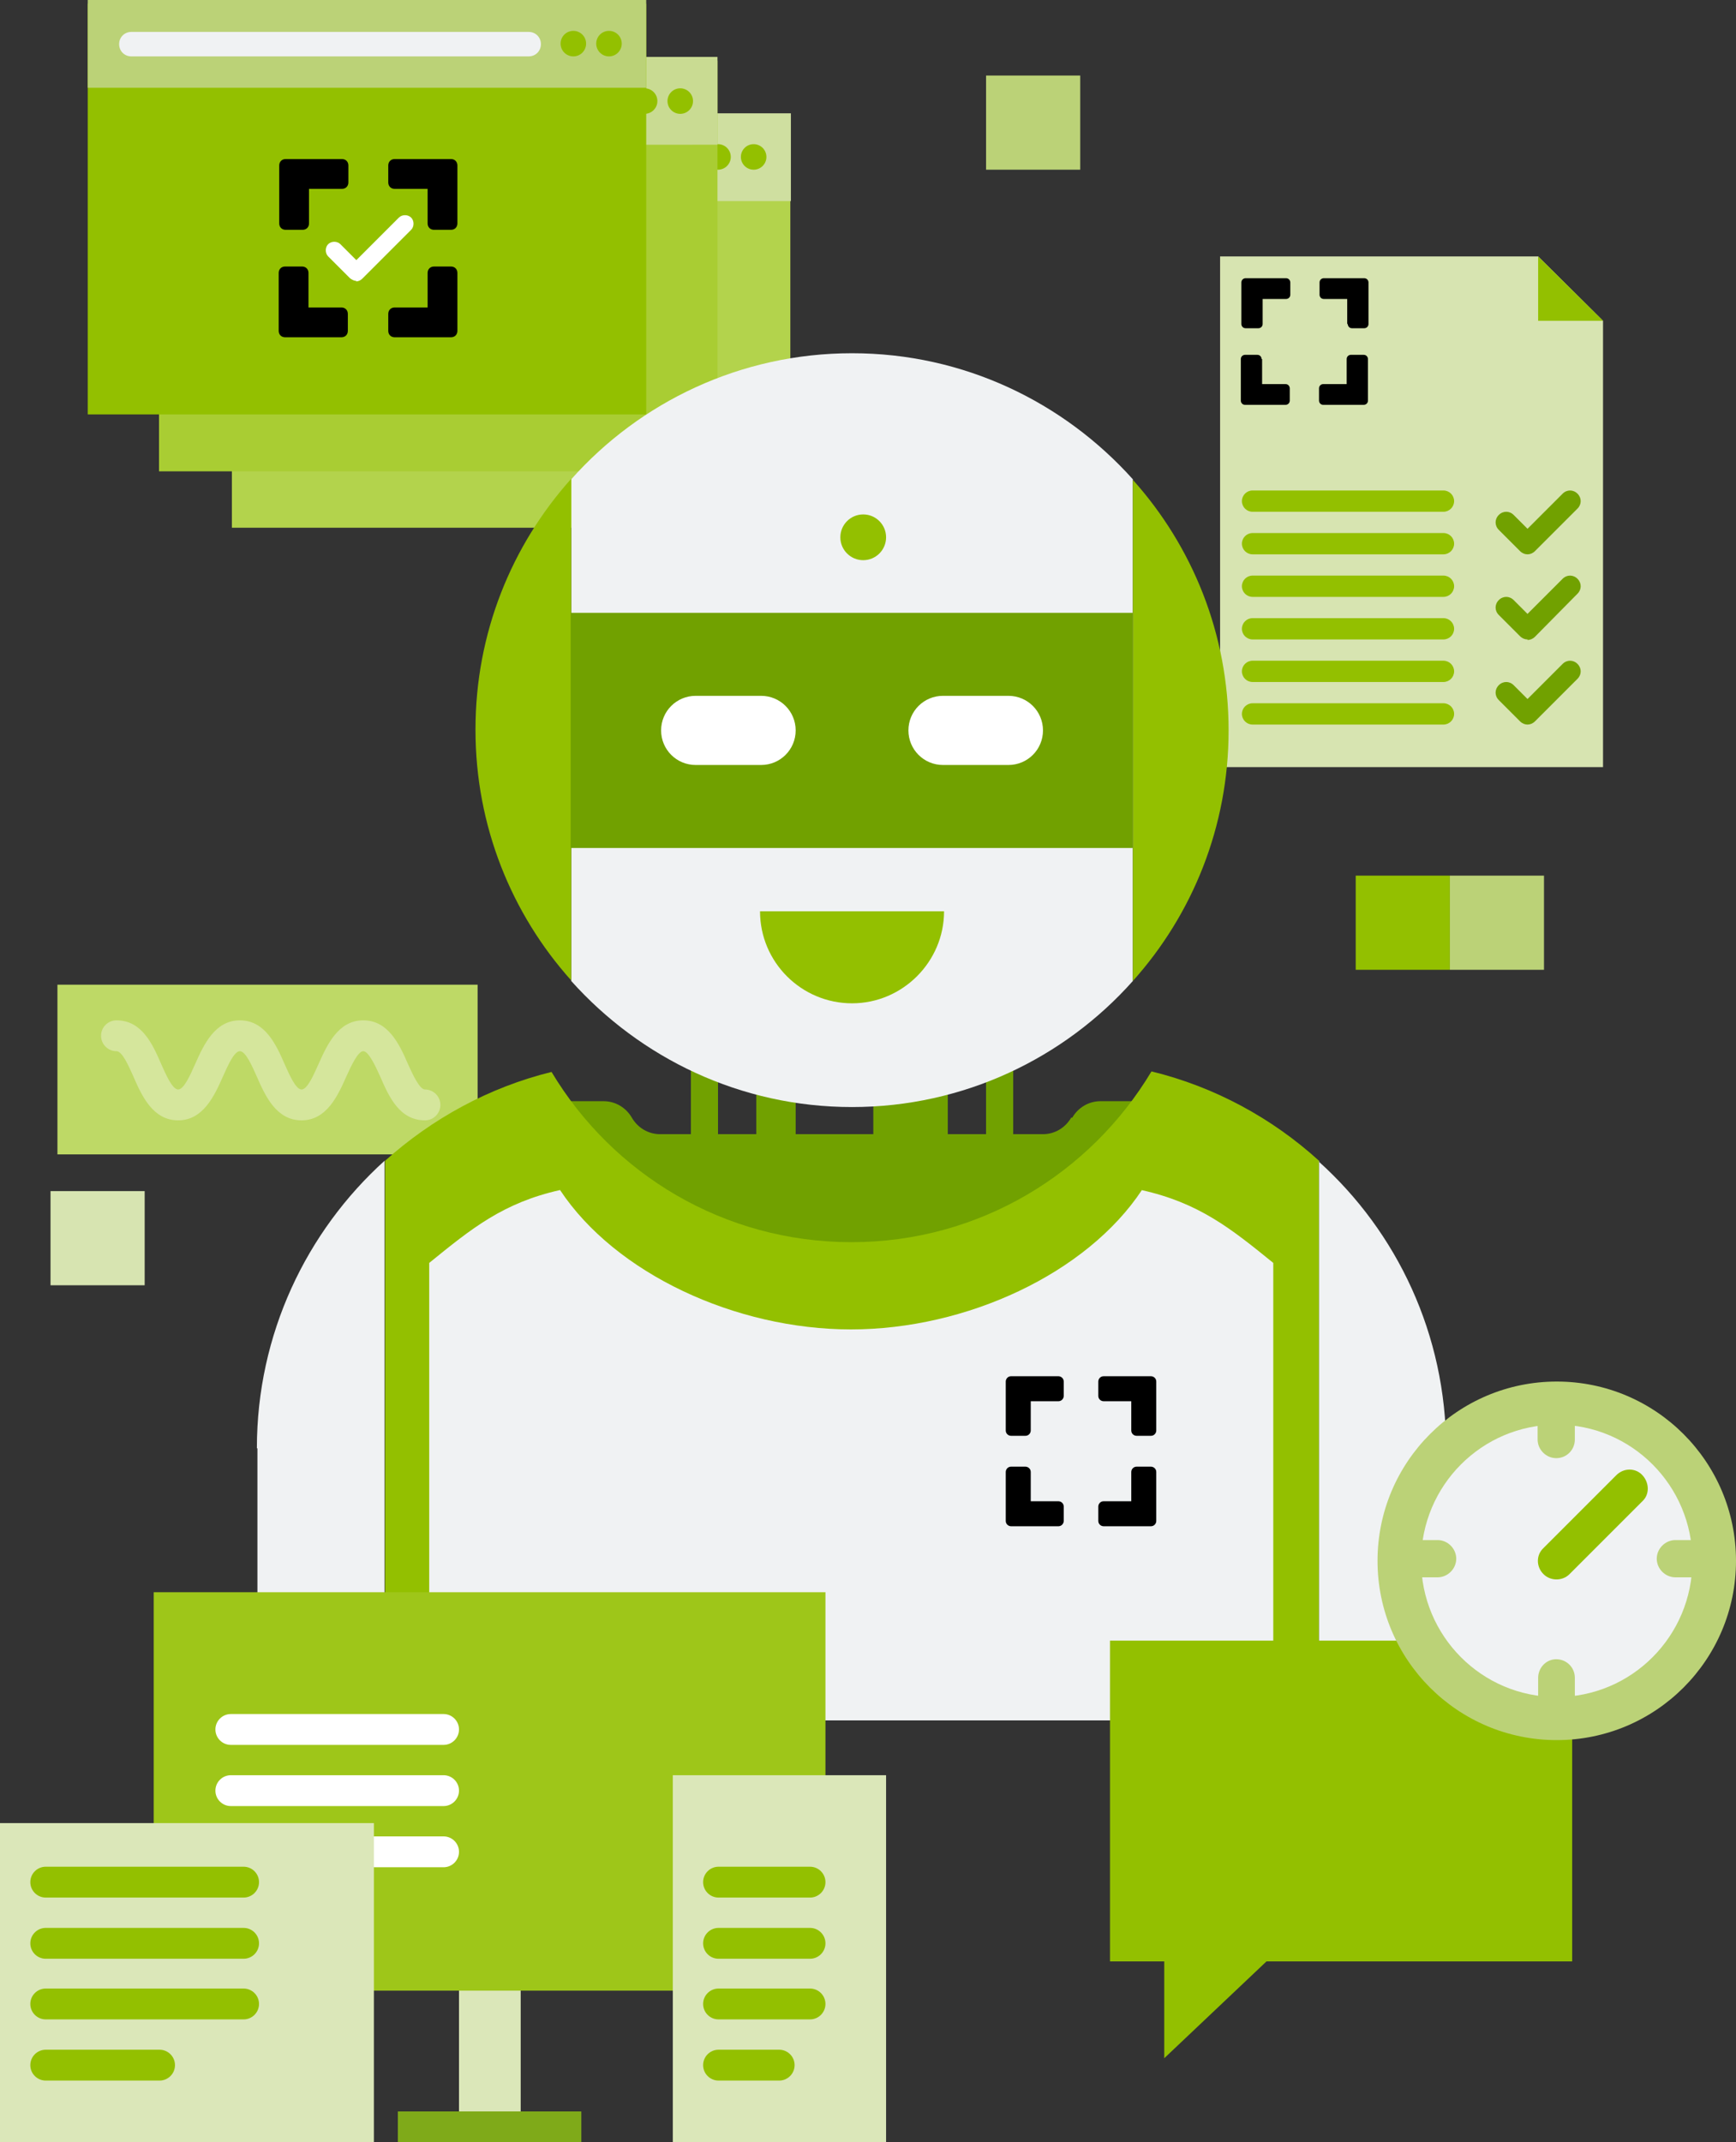
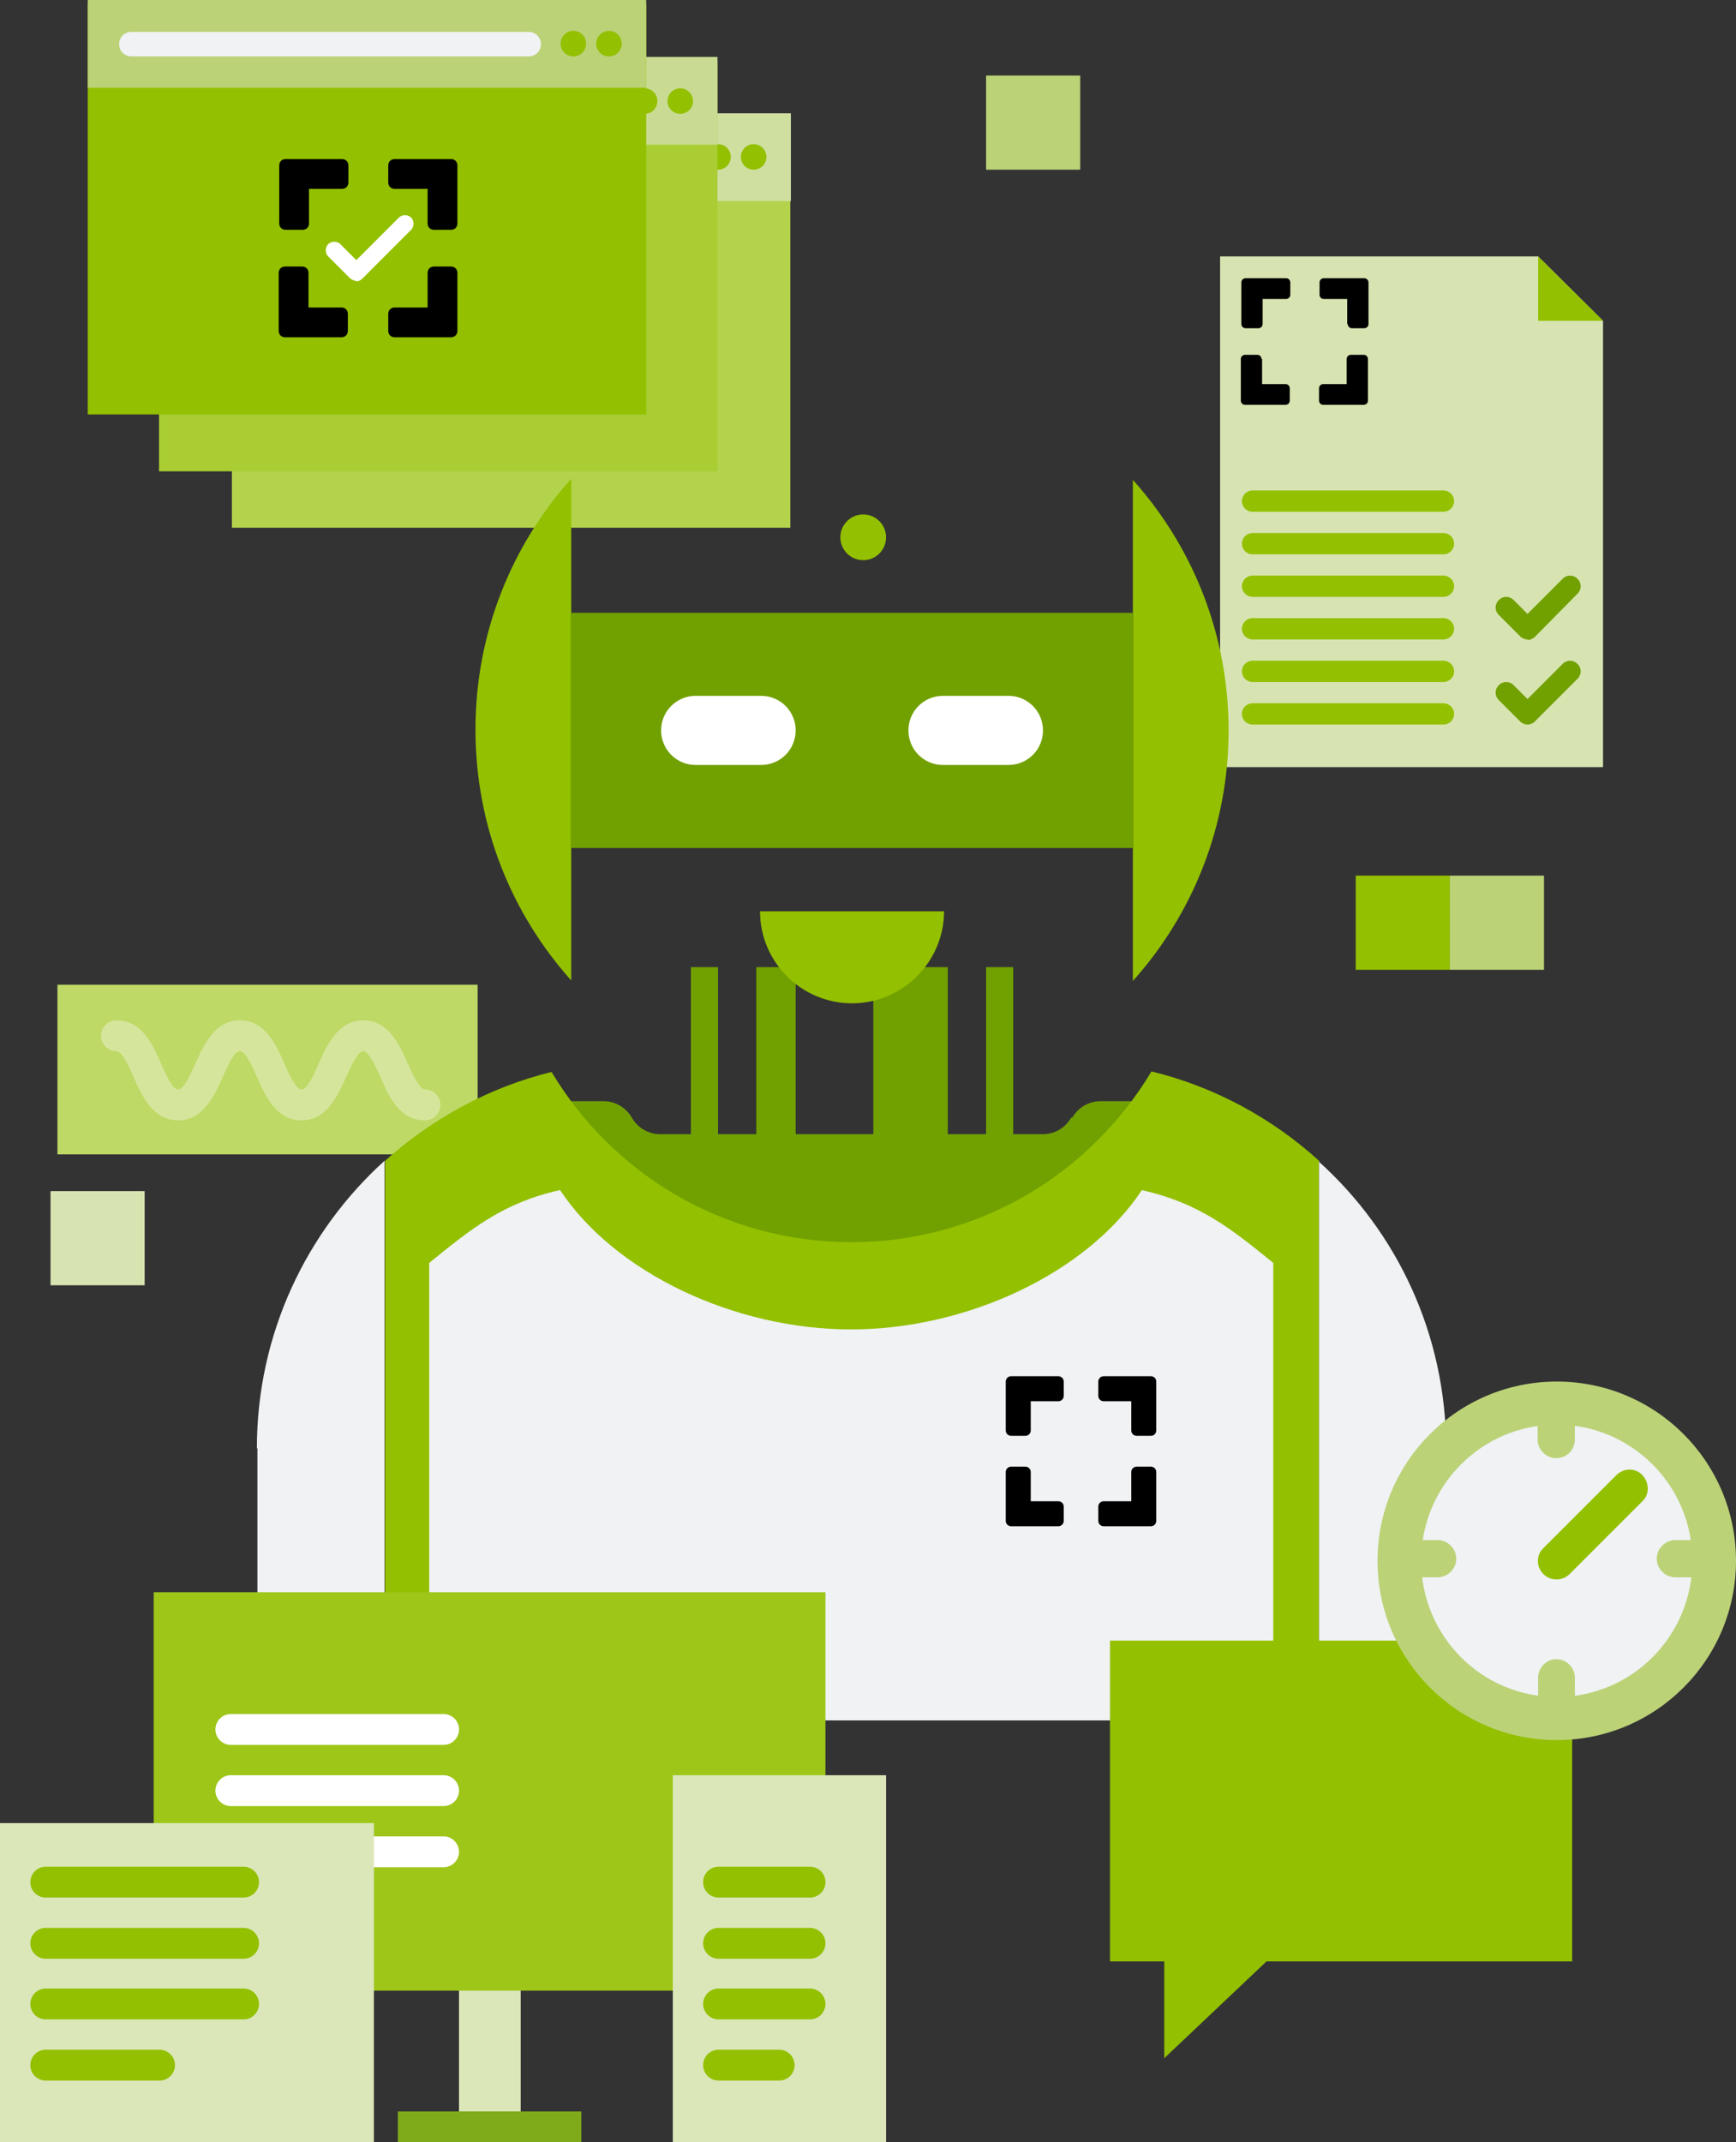
<svg xmlns="http://www.w3.org/2000/svg" id="Ebene_1" viewBox="0 0 326.4 402.7">
  <rect x="0" y="0" width="326.4" height="402.7" fill="#333333" stroke="none" />
  <g>
    <polygon points="301.4 60.3 301.4 144.2 229.4 144.2 229.4 48.2 289.2 48.2 301.4 60.3" fill="#d7e4b1" />
    <path d="M271.4,96.2h-35.9c-1.1,0-2-.9-2-2s.9-2,2-2h35.9c1.1,0,2,.9,2,2s-.9,2-2,2Z" fill="#93c000" />
    <path d="M271.4,104.2h-35.9c-1.1,0-2-.9-2-2s.9-2,2-2h35.9c1.1,0,2,.9,2,2s-.9,2-2,2Z" fill="#93c000" />
    <path d="M271.4,112.2h-35.9c-1.1,0-2-.9-2-2s.9-2,2-2h35.9c1.1,0,2,.9,2,2s-.9,2-2,2Z" fill="#93c000" />
    <path d="M271.4,120.2h-35.9c-1.1,0-2-.9-2-2s.9-2,2-2h35.9c1.1,0,2,.9,2,2s-.9,2-2,2Z" fill="#93c000" />
    <path d="M271.4,128.2h-35.9c-1.1,0-2-.9-2-2s.9-2,2-2h35.9c1.1,0,2,.9,2,2s-.9,2-2,2Z" fill="#93c000" />
    <path d="M271.4,136.2h-35.9c-1.1,0-2-.9-2-2s.9-2,2-2h35.9c1.1,0,2,.9,2,2s-.9,2-2,2Z" fill="#93c000" />
    <g>
      <path d="M253.3,60.9v-4.7h-4.4c-.5,0-.8-.4-.8-.8v-2.3c0-.5.4-.8.8-.8h7.6c.5,0,.8.4.8.8v7.8c0,.5-.4.8-.8.8h-2.3c-.5,0-.8-.4-.8-.8Z" />
      <path d="M236.5,61.7h-2.3c-.5,0-.8-.4-.8-.8v-7.8c0-.5.4-.8.8-.8h7.6c.5,0,.8.4.8.8v2.3c0,.5-.4.8-.8.8h-4.4s0,4.7,0,4.7c0,.5-.4.8-.8.8Z" />
      <path d="M237.3,67.5v4.7h4.4c.5,0,.8.4.8.8v2.3c0,.5-.4.8-.8.8h-7.6c-.5,0-.8-.4-.8-.8v-7.8c0-.5.4-.8.8-.8h2.3c.5,0,.8.4.8.8Z" />
      <path d="M254.1,66.7h2.3c.5,0,.8.4.8.8v7.8c0,.5-.4.8-.8.8h-7.6c-.5,0-.8-.4-.8-.8v-2.3c0-.5.4-.8.8-.8h4.4s0-4.7,0-4.7c0-.5.4-.8.8-.8Z" />
    </g>
    <polygon points="301.4 60.3 289.2 60.3 289.2 48.2 301.4 60.3" fill="#93c000" />
-     <path d="M287.2,104.2c-.5,0-1-.2-1.4-.6l-4-4c-.8-.8-.8-2,0-2.8s2-.8,2.8,0l2.6,2.6,6.6-6.6c.8-.8,2-.8,2.8,0s.8,2,0,2.8l-8,8c-.4.4-.9.6-1.4.6Z" fill="#71a100" />
    <path d="M287.2,120.2h0c-.5,0-1-.2-1.4-.6l-4-4c-.8-.8-.8-2,0-2.8.8-.8,2-.8,2.8,0l2.6,2.6,6.6-6.6c.8-.8,2-.8,2.8,0s.8,2,0,2.8l-8,8.1c-.4.4-.9.6-1.4.6Z" fill="#71a100" />
    <path d="M287.2,136.2c-.5,0-1-.2-1.4-.6l-4-4c-.8-.8-.8-2,0-2.8s2-.8,2.8,0l2.6,2.6,6.6-6.6c.8-.8,2-.8,2.8,0s.8,2,0,2.8l-8,8c-.4.4-.9.6-1.4.6Z" fill="#71a100" />
  </g>
  <g>
    <rect x="10.8" y="185.1" width="79" height="31.9" fill="#bed966" />
    <path d="M79.9,210.6c-4.8,0-6.8-4.5-8.4-8.2-.9-2-2.2-4.8-3.2-4.8s-2.3,2.8-3.2,4.8c-1.6,3.6-3.7,8.2-8.4,8.2s-6.8-4.5-8.4-8.2c-.9-2-2.1-4.8-3.2-4.8s-2.3,2.8-3.2,4.8c-1.6,3.6-3.7,8.2-8.4,8.2s-6.8-4.5-8.4-8.2c-.9-2-2.1-4.8-3.2-4.8-1.6,0-2.9-1.3-2.9-2.9s1.3-2.9,2.9-2.9c4.8,0,6.8,4.5,8.4,8.2.9,2,2.1,4.8,3.2,4.8s2.3-2.8,3.2-4.8c1.6-3.6,3.7-8.2,8.4-8.2s6.8,4.5,8.4,8.2c.9,2,2.1,4.8,3.2,4.8s2.3-2.8,3.2-4.8c1.6-3.6,3.7-8.2,8.4-8.2s6.8,4.5,8.4,8.2c.9,2,2.2,4.8,3.2,4.8,1.6,0,2.9,1.3,2.9,2.9s-1.3,2.9-2.9,2.9Z" fill="#d5e69c" />
  </g>
  <g>
    <g>
      <rect x="43.6" y="22" width="105" height="77.2" fill="#b3d34c" />
      <polygon points="43.6 37.8 43.6 21.3 148.7 21.3 148.7 37.8 43.6 37.8" fill="#cfdfa0" />
      <circle cx="135" cy="29.5" r="2.4" fill="#93c000" />
      <circle cx="141.7" cy="29.5" r="2.4" fill="#93c000" />
      <path d="M126.5,31.9H51.9c-1.3,0-2.3-1-2.3-2.3s1-2.3,2.3-2.3h74.7c1.3,0,2.3,1,2.3,2.3s-1,2.3-2.3,2.3Z" fill="#f0f2f3" />
    </g>
    <g>
      <rect x="29.9" y="11.4" width="105" height="77.2" fill="#a9cd33" />
      <polygon points="29.9 27.3 29.9 10.7 134.9 10.7 134.9 27.2 29.9 27.3" fill="#c9db92" />
      <circle cx="121.2" cy="19" r="2.4" fill="#93c000" />
      <circle cx="127.9" cy="19" r="2.4" fill="#93c000" />
      <path d="M112.8,21.3H38.1c-1.3,0-2.3-1-2.3-2.3s1-2.3,2.3-2.3h74.7c1.3,0,2.3,1,2.3,2.3s-1,2.3-2.3,2.3Z" fill="#f0f2f3" />
    </g>
    <g>
      <rect x="16.5" y=".7" width="105" height="77.2" fill="#93c000" />
      <polygon points="16.5 16.5 16.5 0 121.5 0 121.5 16.5 16.5 16.5" fill="#bbd277" />
      <circle cx="107.8" cy="8.2" r="2.4" fill="#93c000" />
      <circle cx="114.5" cy="8.2" r="2.4" fill="#93c000" />
      <path d="M99.4,10.6H24.7c-1.3,0-2.3-1-2.3-2.3s1-2.3,2.3-2.3h74.7c1.3,0,2.3,1,2.3,2.3s-1,2.3-2.3,2.3Z" fill="#f0f2f3" />
      <path d="M67,52.8h0c-.4,0-.8-.2-1.2-.5l-4.1-4.1c-.6-.6-.6-1.7,0-2.3s1.7-.6,2.3,0l3,3,8-8c.6-.6,1.7-.6,2.3,0,.6.6.6,1.7,0,2.3l-9.2,9.2c-.3.3-.7.5-1.2.5Z" fill="#fff" />
    </g>
    <g>
      <path d="M80.4,42v-6.5h-6.2c-.7,0-1.2-.5-1.2-1.2v-3.2c0-.7.5-1.2,1.2-1.2h10.6c.7,0,1.2.5,1.2,1.2v10.9c0,.7-.5,1.2-1.2,1.2h-3.2c-.7,0-1.2-.5-1.2-1.2Z" />
      <path d="M56.9,43.2h-3.2c-.7,0-1.2-.5-1.2-1.2v-10.9c0-.7.5-1.2,1.2-1.2h10.6c.7,0,1.2.5,1.2,1.2v3.2c0,.7-.5,1.2-1.2,1.2h-6.2s0,6.5,0,6.5c0,.7-.5,1.2-1.2,1.2Z" />
      <path d="M58,51.3v6.5h6.2c.7,0,1.2.5,1.2,1.2v3.2c0,.7-.5,1.2-1.2,1.2h-10.6c-.7,0-1.2-.5-1.2-1.2v-10.9c0-.7.5-1.2,1.2-1.2h3.2c.7,0,1.2.5,1.2,1.2Z" />
      <path d="M81.6,50.1h3.2c.7,0,1.2.5,1.2,1.2v10.9c0,.7-.5,1.2-1.2,1.2h-10.6c-.7,0-1.2-.5-1.2-1.2v-3.2c0-.7.5-1.2,1.2-1.2h6.2s0-6.5,0-6.5c0-.7.5-1.2,1.2-1.2Z" />
    </g>
  </g>
  <g>
    <g>
      <rect x="142.2" y="181.8" width="7.4" height="58.1" fill="#71a100" />
      <rect x="164.2" y="181.8" width="14" height="58.1" fill="#71a100" />
      <rect x="129.9" y="181.8" width="5.1" height="58.1" fill="#71a100" />
      <rect x="185.4" y="181.8" width="5.1" height="58.1" fill="#71a100" />
    </g>
    <path d="M201.4,210.1h0c-1.1,1.9-3.1,3.1-5.3,3.1h-72c-2.2,0-4.2-1.2-5.3-3.1h0c-1.1-1.9-3.1-3.1-5.3-3.1h-18.4v29.1h130.2v-29.1h-18.4c-2.2,0-4.2,1.2-5.3,3.1Z" fill="#71a100" />
    <g>
      <path d="M216.5,201.4c-11.5,19.2-32.4,32.1-56.4,32.1s-44.9-12.8-56.4-32c-11.8,2.9-22.5,8.8-31.3,16.7v105.2h175.6v-105.2c-8.8-8-19.6-13.9-31.5-16.8Z" fill="#93c000" />
      <path d="M214.7,223.7c-10.4,15.7-33,26.2-54.7,26.2s-44.3-10.5-54.7-26.2c-10.7,2.4-16.6,7.2-24.6,13.7v86h158.7v-86c-8-6.5-14-11.3-24.8-13.7Z" fill="#f0f2f3" />
      <path d="M48.4,272.3v30.1c0,11.6,9.4,21,21,21h2.9v-105.2c-14.7,13.3-24,32.6-24,54Z" fill="#f0f2f3" />
      <path d="M248,218.2v105.2h2.9c11.6,0,21-9.4,21-21v-30.1c0-21.4-9.2-40.7-24-54Z" fill="#f0f2f3" />
    </g>
    <g>
      <path d="M212.7,268.9v-5.5h-5.2c-.5,0-1-.4-1-1v-2.7c0-.5.4-1,1-1h8.9c.5,0,1,.4,1,1v9.2c0,.5-.4,1-1,1h-2.7c-.5,0-1-.4-1-1Z" />
      <path d="M192.8,269.9h-2.7c-.5,0-1-.4-1-1v-9.2c0-.5.4-1,1-1h8.9c.5,0,1,.4,1,1v2.7c0,.5-.4,1-1,1h-5.2s0,5.5,0,5.5c0,.5-.4,1-1,1Z" />
      <path d="M193.8,276.7v5.5h5.2c.5,0,1,.4,1,1v2.7c0,.5-.4,1-1,1h-8.9c-.5,0-1-.4-1-1v-9.2c0-.5.4-1,1-1h2.7c.5,0,1,.4,1,1Z" />
      <path d="M213.7,275.7h2.7c.5,0,1,.4,1,1v9.2c0,.5-.4,1-1,1h-8.9c-.5,0-1-.4-1-1v-2.7c0-.5.4-1,1-1h5.2s0-5.5,0-5.5c0-.5.4-1,1-1Z" />
    </g>
    <g>
-       <path d="M160.2,66.4c-21,0-39.9,9.2-52.8,23.7v94.3c13,14.5,31.8,23.7,52.8,23.7s39.9-9.2,52.8-23.7v-94.3c-13-14.5-31.8-23.7-52.8-23.7Z" fill="#f0f2f3" />
      <path d="M89.4,137.2c0,18.1,6.8,34.6,18,47.1v-94.3c-11.2,12.5-18,29-18,47.1Z" fill="#93c000" />
      <path d="M213,90.1v94.3c11.2-12.5,18-29,18-47.1s-6.8-34.6-18-47.1Z" fill="#93c000" />
      <rect x="107.3" y="115.2" width="105.7" height="44.2" fill="#71a100" />
      <g>
        <path d="M189.6,143.8h-12.3c-3.6,0-6.5-2.9-6.5-6.5s2.9-6.5,6.5-6.5h12.3c3.6,0,6.5,2.9,6.5,6.5s-2.9,6.5-6.5,6.5Z" fill="#fff" />
        <path d="M143.1,143.8h-12.3c-3.6,0-6.5-2.9-6.5-6.5s2.9-6.5,6.5-6.5h12.3c3.6,0,6.5,2.9,6.5,6.5s-2.9,6.5-6.5,6.5Z" fill="#fff" />
      </g>
    </g>
    <path d="M142.9,171.3c0,9.6,7.8,17.3,17.3,17.3s17.3-7.8,17.3-17.3" fill="#93c000" />
    <circle cx="162.3" cy="101" r="4.3" fill="#93c000" />
  </g>
  <g>
    <rect x="208.7" y="308.4" width="86.9" height="60.3" fill="#93c000" />
    <polygon points="218.9 386.9 243.3 363.8 218.9 363.8 218.9 386.9" fill="#93c000" />
  </g>
  <g>
    <g>
      <circle cx="292.7" cy="293.4" r="33.7" fill="#bbd277" />
      <ellipse cx="292.7" cy="293.4" rx="25.5" ry="25.6" fill="#f0f2f3" />
      <path d="M292.7,296.9c-.9,0-1.8-.3-2.5-1-1.4-1.4-1.4-3.6,0-4.9l13.7-13.7c1.4-1.4,3.6-1.4,4.9,0s1.4,3.6,0,4.9l-13.7,13.7c-.7.7-1.6,1-2.5,1Z" fill="#93c000" />
    </g>
    <g>
      <path d="M270.3,296.5h-5.4c-1.9,0-3.5-1.6-3.5-3.5s1.6-3.5,3.5-3.5h5.4c1.9,0,3.5,1.6,3.5,3.5s-1.6,3.5-3.5,3.5Z" fill="#bbd277" />
      <path d="M320.4,296.5h-5.4c-1.9,0-3.5-1.6-3.5-3.5s1.6-3.5,3.5-3.5h5.4c1.9,0,3.5,1.6,3.5,3.5s-1.6,3.5-3.5,3.5Z" fill="#bbd277" />
    </g>
    <g>
      <path d="M292.6,274.1c-1.9,0-3.5-1.6-3.5-3.5v-5.4c0-1.9,1.5-3.5,3.5-3.5h0c1.9,0,3.5,1.6,3.5,3.5v5.4c0,1.9-1.5,3.5-3.5,3.5h0Z" fill="#bbd277" />
      <path d="M292.7,324.3c-1.9,0-3.5-1.5-3.5-3.5v-5.4c0-1.9,1.5-3.5,3.4-3.5h0c1.9,0,3.5,1.5,3.5,3.5v5.4c0,1.9-1.5,3.5-3.4,3.5h0Z" fill="#bbd277" />
    </g>
  </g>
  <rect x="254.9" y="164.6" width="17.7" height="17.7" fill="#93c000" />
  <rect x="272.6" y="164.6" width="17.7" height="17.7" fill="#bbd277" />
  <rect x="185.4" y="14.2" width="17.7" height="17.7" fill="#bbd277" />
  <rect x="9.5" y="223.9" width="17.7" height="17.7" fill="#d7e4b1" />
  <rect x="86.3" y="372.2" width="11.6" height="24.7" fill="#dbe7b9" />
  <rect x="74.8" y="396.9" width="34.5" height="5.8" fill="#7faa19" />
  <polyline points="128.7 374.2 28.9 374.2 28.9 299.3 155.2 299.3 155.2 374.2" fill="#9ec619" />
  <rect x="126.5" y="333.7" width="40.1" height="69" fill="#dbe7b9" />
  <path d="M83.4,328h-40c-1.6,0-2.9-1.3-2.9-2.9s1.3-2.9,2.9-2.9h40c1.6,0,2.9,1.3,2.9,2.9s-1.3,2.9-2.9,2.9Z" fill="#fff" />
  <path d="M83.4,339.5h-40c-1.6,0-2.9-1.3-2.9-2.9s1.3-2.9,2.9-2.9h40c1.6,0,2.9,1.3,2.9,2.9s-1.3,2.9-2.9,2.9Z" fill="#fff" />
  <path d="M83.4,351h-40c-1.6,0-2.9-1.3-2.9-2.9s1.3-2.9,2.9-2.9h40c1.6,0,2.9,1.3,2.9,2.9s-1.3,2.9-2.9,2.9Z" fill="#fff" />
  <path d="M65.2,362.5h-21.8c-1.6,0-2.9-1.3-2.9-2.9s1.3-2.9,2.9-2.9h21.8c1.6,0,2.9,1.3,2.9,2.9s-1.3,2.9-2.9,2.9Z" fill="#fff" />
  <path d="M152.3,356.7h-17.2c-1.6,0-2.9-1.3-2.9-2.9s1.3-2.9,2.9-2.9h17.2c1.6,0,2.9,1.3,2.9,2.9s-1.3,2.9-2.9,2.9Z" fill="#93c000" />
  <path d="M152.3,368.2h-17.2c-1.6,0-2.9-1.3-2.9-2.9s1.3-2.9,2.9-2.9h17.2c1.6,0,2.9,1.3,2.9,2.9s-1.3,2.9-2.9,2.9Z" fill="#93c000" />
  <path d="M152.3,379.6h-17.2c-1.6,0-2.9-1.3-2.9-2.9s1.3-2.9,2.9-2.9h17.2c1.6,0,2.9,1.3,2.9,2.9s-1.3,2.9-2.9,2.9Z" fill="#93c000" />
  <path d="M146.5,391.1h-11.4c-1.6,0-2.9-1.3-2.9-2.9s1.3-2.9,2.9-2.9h11.4c1.6,0,2.9,1.3,2.9,2.9s-1.3,2.9-2.9,2.9Z" fill="#93c000" />
  <rect y="342.7" width="70.3" height="60.1" fill="#dbe7b9" />
  <path d="M45.8,356.7H8.6c-1.6,0-2.9-1.3-2.9-2.9s1.3-2.9,2.9-2.9h37.2c1.6,0,2.9,1.3,2.9,2.9s-1.3,2.9-2.9,2.9Z" fill="#93c000" />
  <path d="M45.8,368.2H8.6c-1.6,0-2.9-1.3-2.9-2.9s1.3-2.9,2.9-2.9h37.2c1.6,0,2.9,1.3,2.9,2.9s-1.3,2.9-2.9,2.9Z" fill="#93c000" />
  <path d="M45.8,379.6H8.6c-1.6,0-2.9-1.3-2.9-2.9s1.3-2.9,2.9-2.9h37.2c1.6,0,2.9,1.3,2.9,2.9s-1.3,2.9-2.9,2.9Z" fill="#93c000" />
  <path d="M30,391.1H8.6c-1.6,0-2.9-1.3-2.9-2.9s1.3-2.9,2.9-2.9h21.4c1.6,0,2.9,1.3,2.9,2.9s-1.3,2.9-2.9,2.9Z" fill="#93c000" />
</svg>